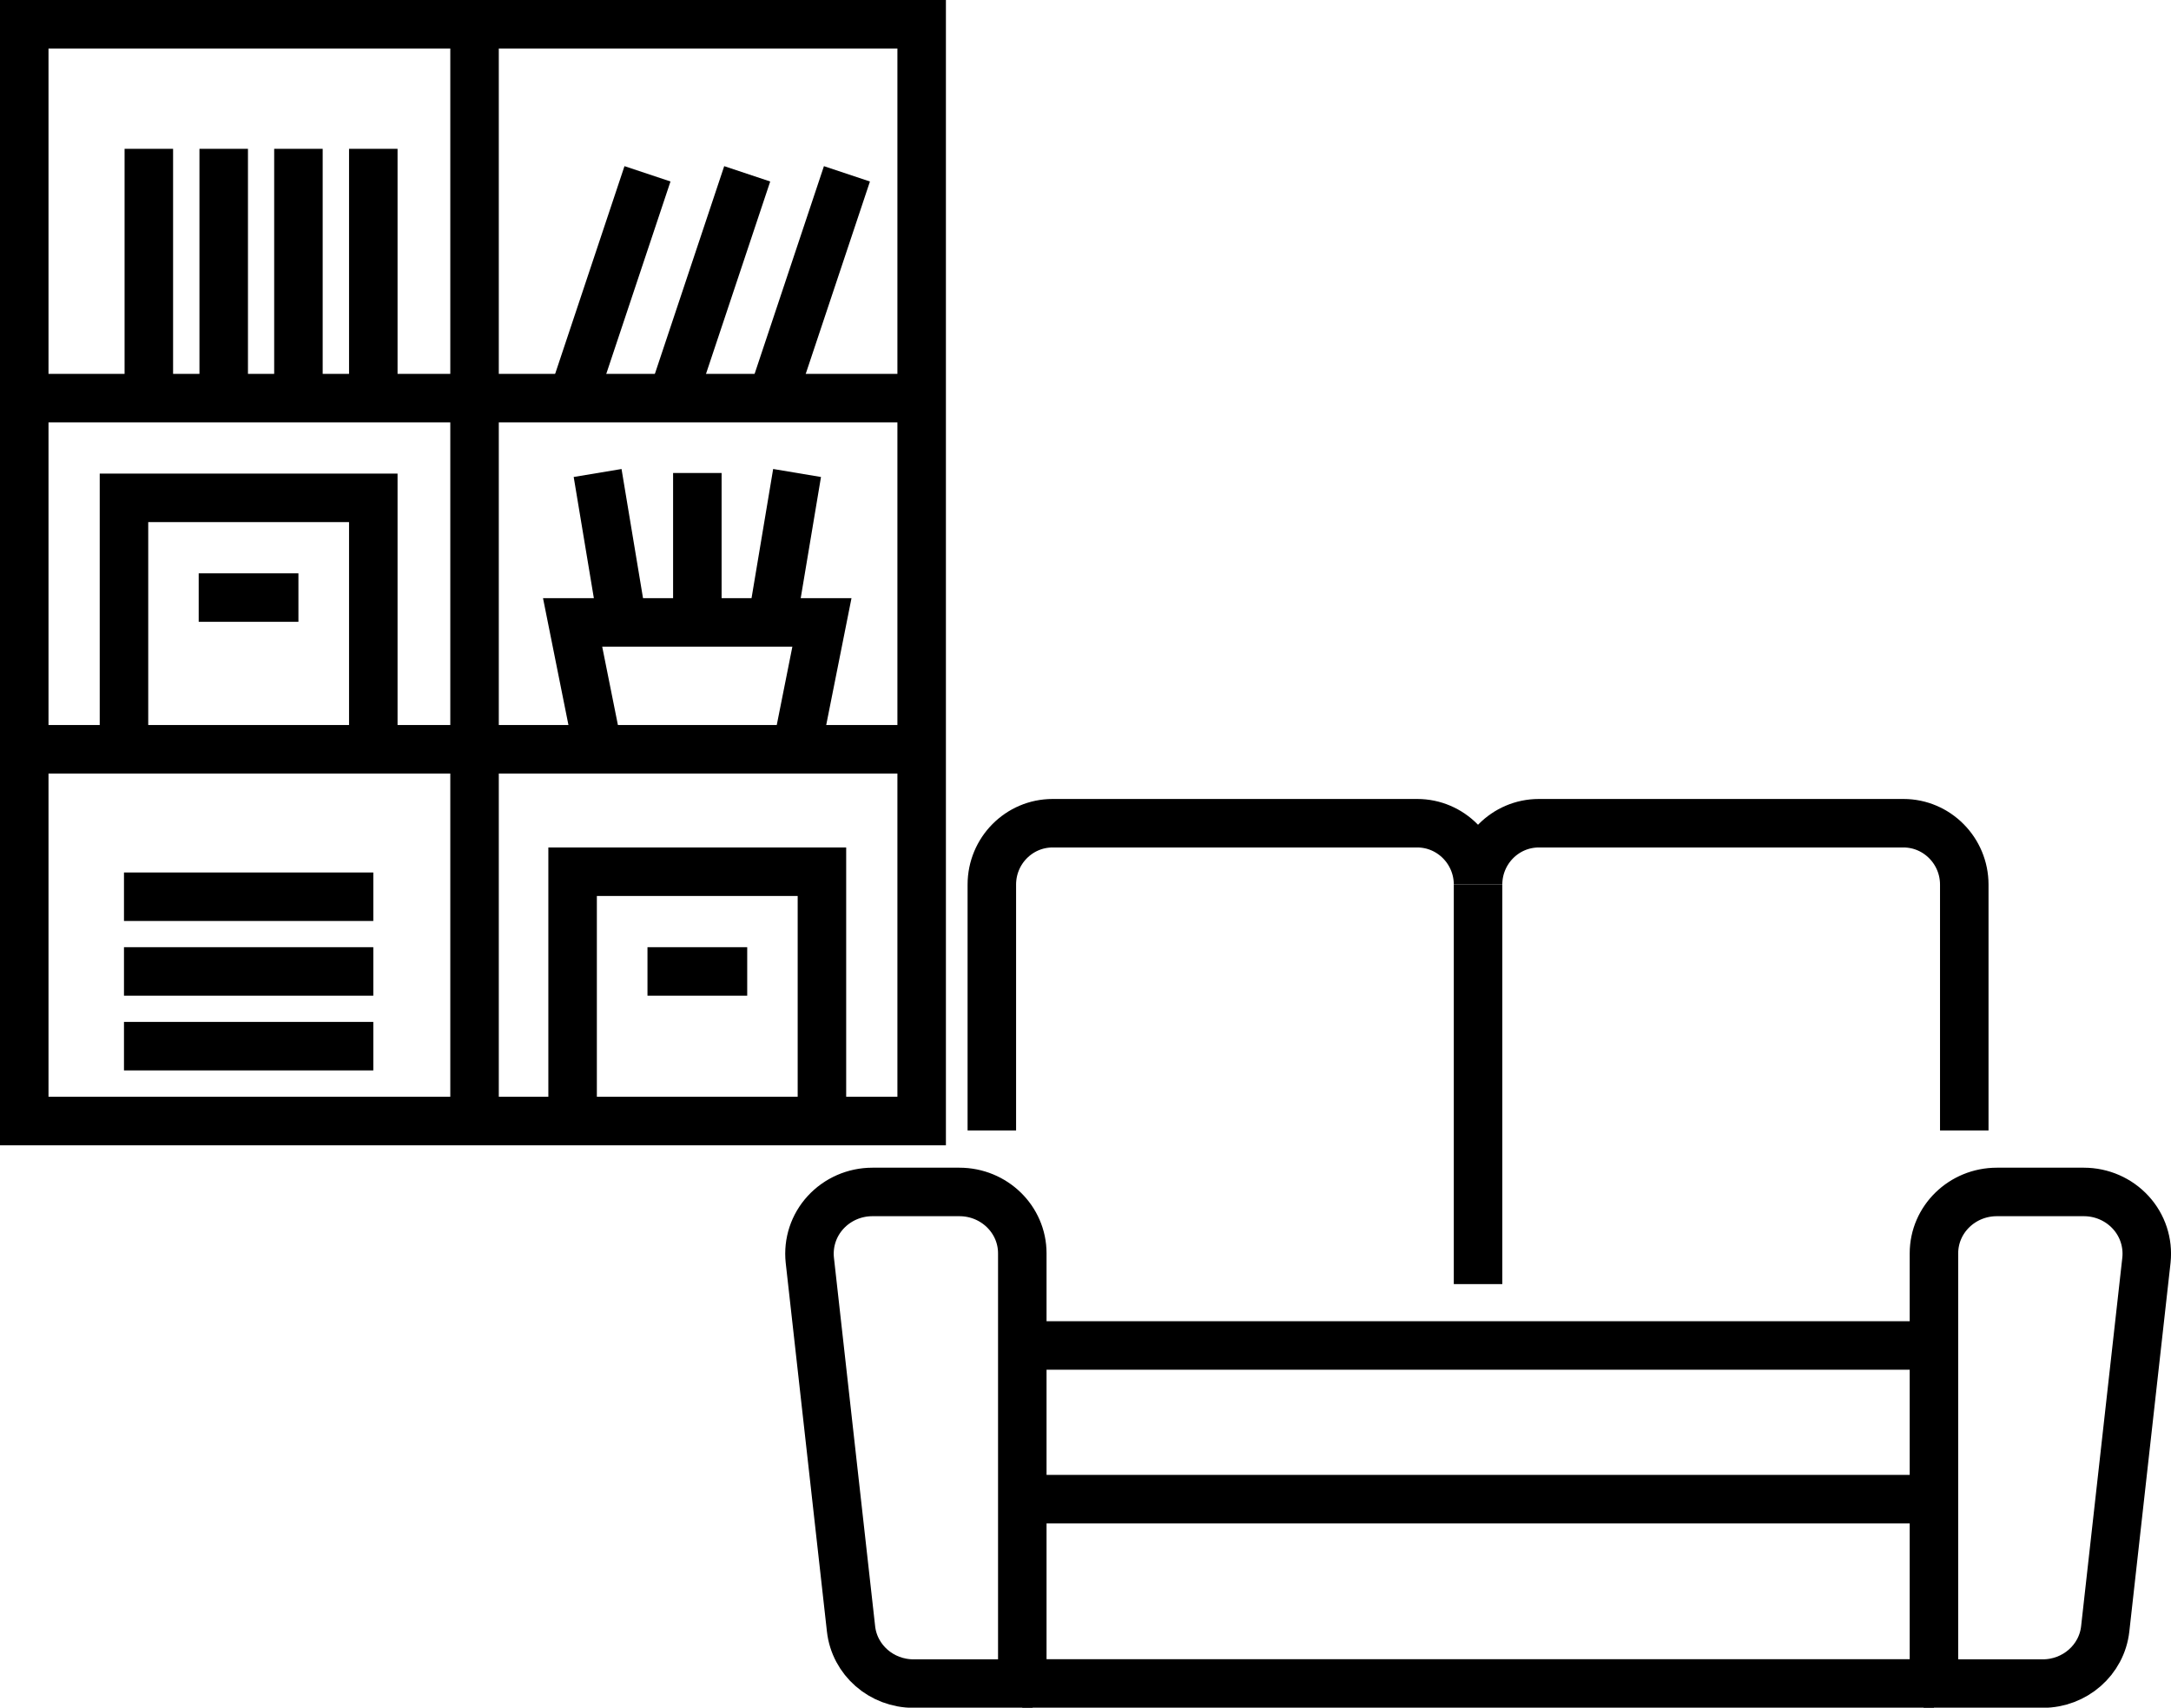
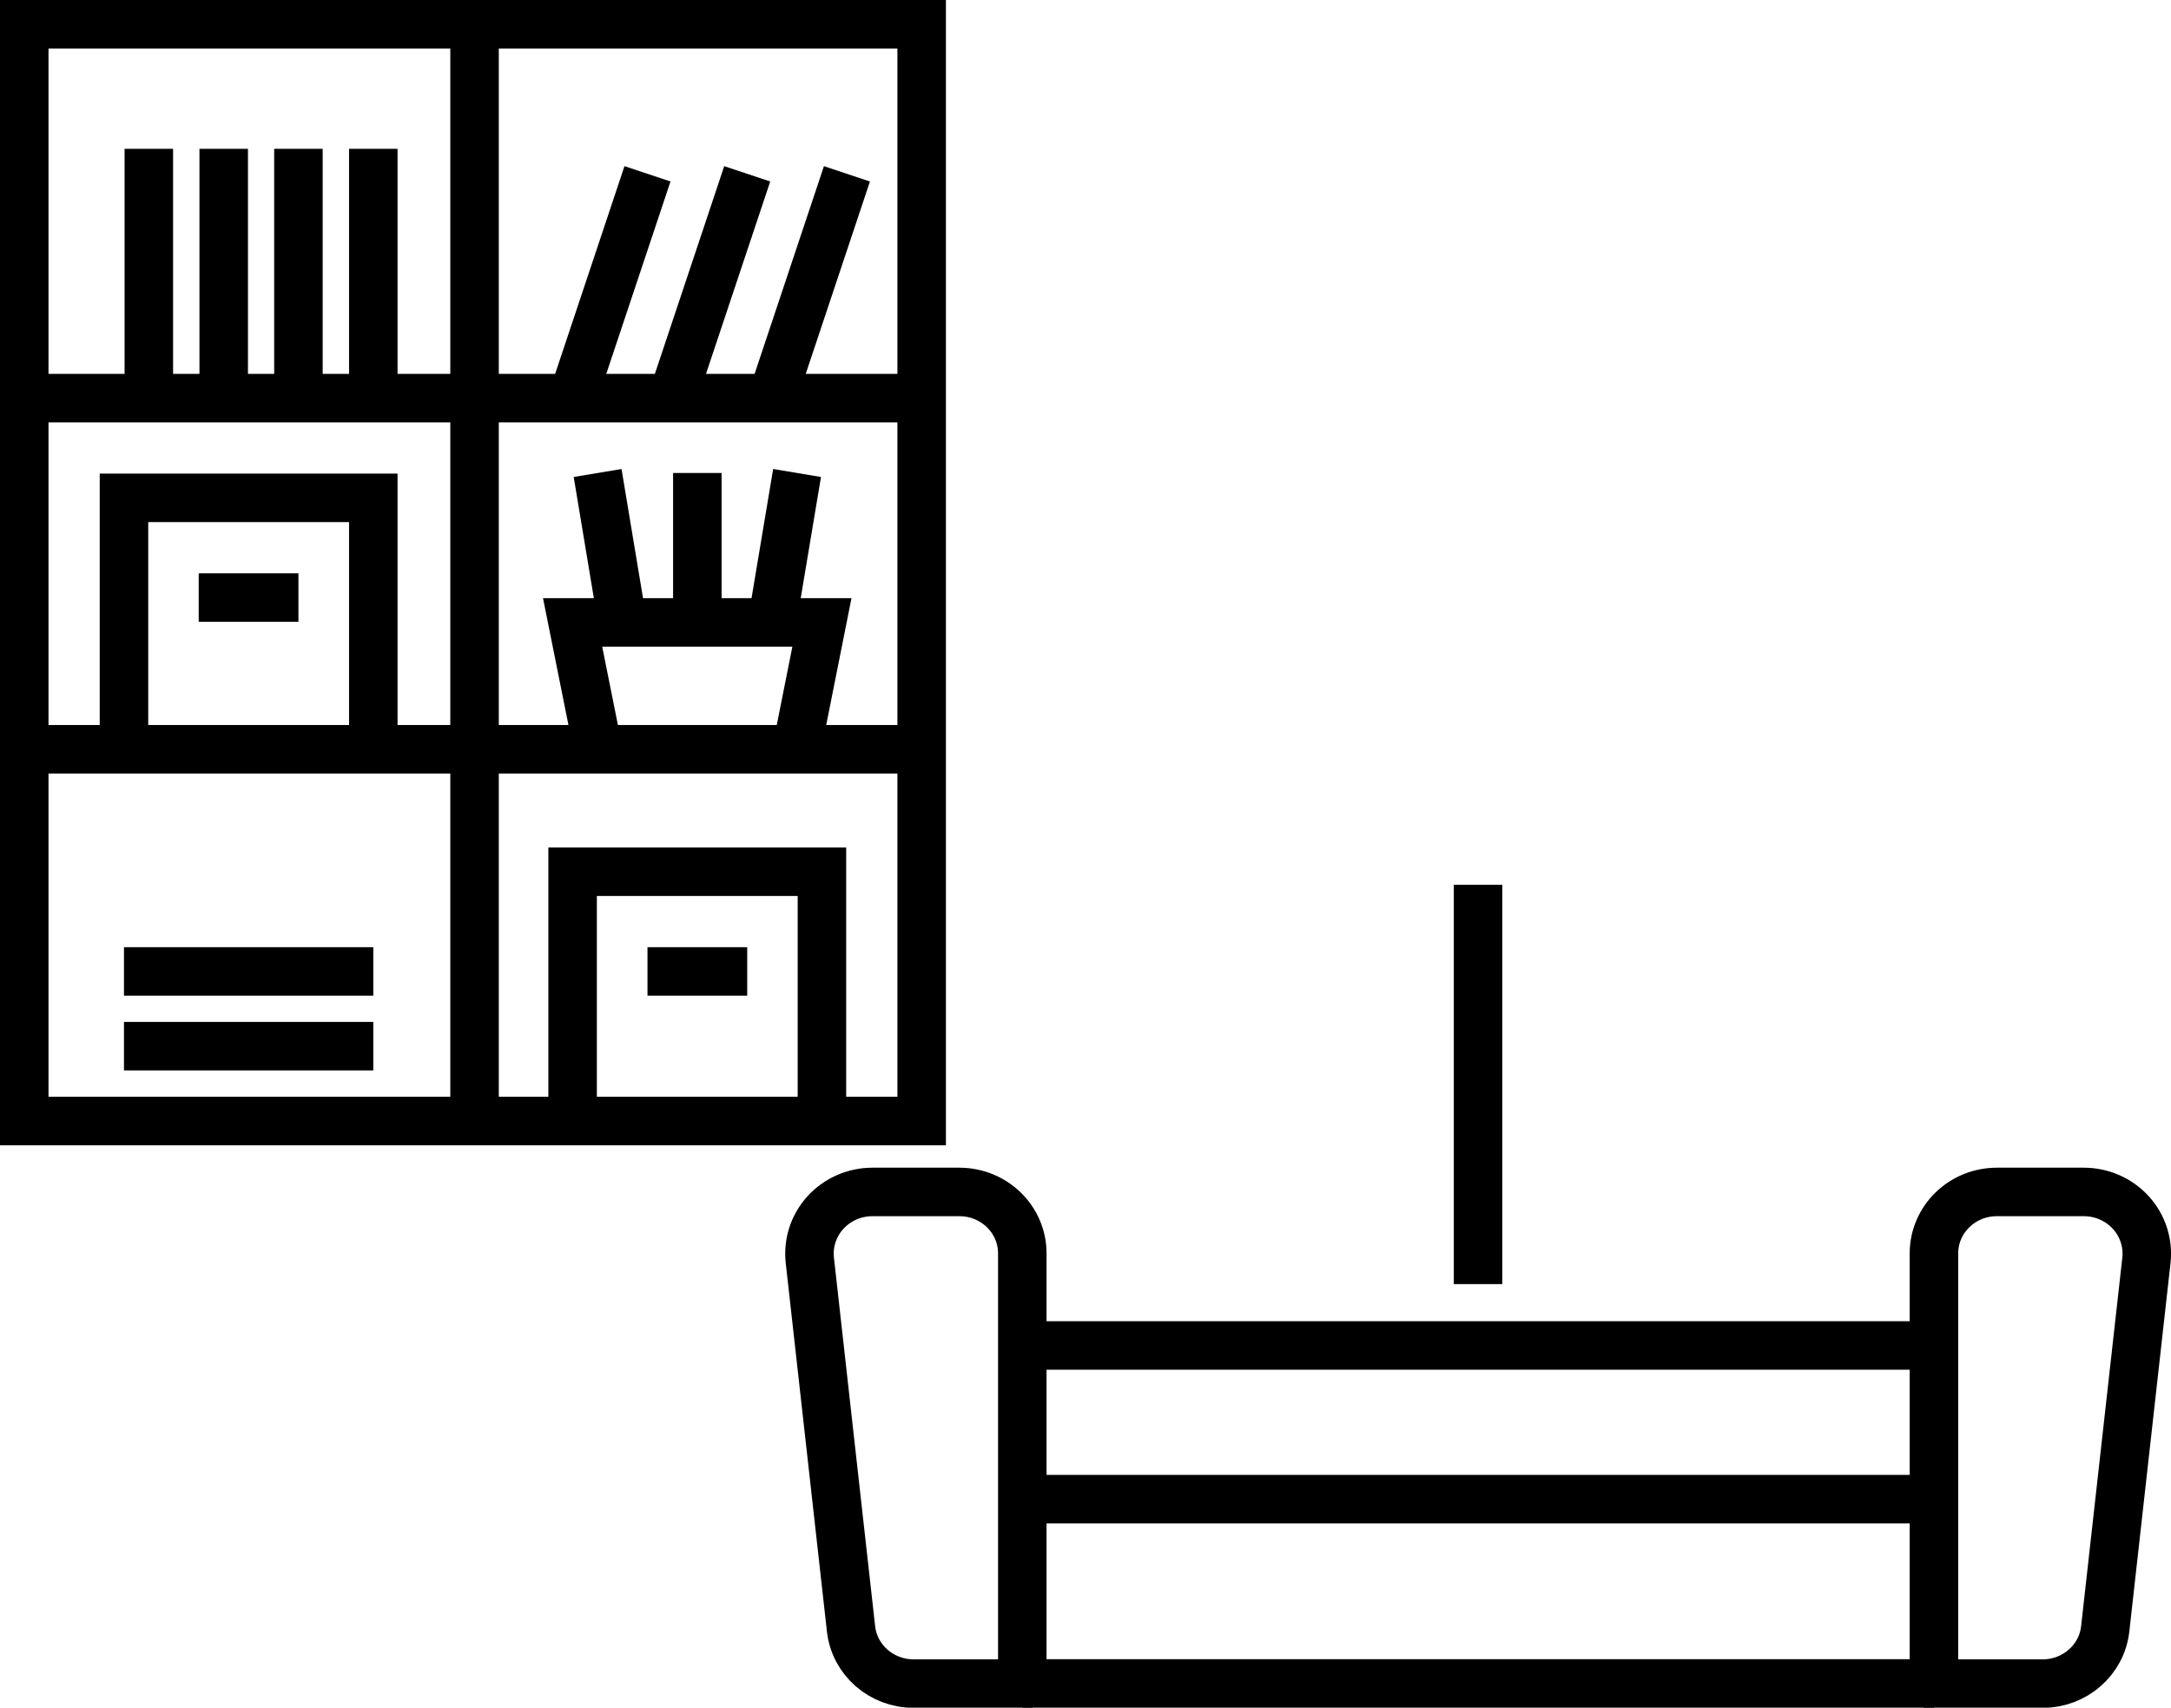
<svg xmlns="http://www.w3.org/2000/svg" id="_レイヤー_2" viewBox="0 0 143.24 112.68">
  <defs>
    <style>.cls-1{fill:none;stroke:#000;stroke-miterlimit:10;stroke-width:3.2px;}</style>
  </defs>
  <g id="_レイヤー_1-2">
    <polyline class="cls-1" points="39.43 49.3 37.78 41.07 54.23 41.07 52.59 49.3" />
    <line class="cls-1" x1="55.88" y1="11.47" x2="50.94" y2="26.27" />
    <line class="cls-1" x1="49.3" y1="11.47" x2="44.36" y2="26.27" />
    <line class="cls-1" x1="42.72" y1="11.47" x2="37.78" y2="26.27" />
    <rect class="cls-1" x="1.6" y="1.6" width="59.21" height="72.37" />
    <line class="cls-1" x1="31.31" y1="1.6" x2="31.31" y2="73.97" />
    <line class="cls-1" x1="1.6" y1="26.27" x2="60.81" y2="26.27" />
    <line class="cls-1" x1="1.6" y1="49.44" x2="60.81" y2="49.44" />
    <line class="cls-1" x1="24.63" y1="9.82" x2="24.63" y2="26.27" />
    <line class="cls-1" x1="19.69" y1="9.82" x2="19.69" y2="26.27" />
    <line class="cls-1" x1="14.76" y1="9.82" x2="14.76" y2="26.27" />
-     <line class="cls-1" x1="8.18" y1="59.17" x2="24.63" y2="59.17" />
    <line class="cls-1" x1="8.18" y1="64.1" x2="24.63" y2="64.1" />
    <line class="cls-1" x1="8.18" y1="69.03" x2="24.63" y2="69.03" />
    <line class="cls-1" x1="9.82" y1="9.82" x2="9.82" y2="26.27" />
    <line class="cls-1" x1="46.01" y1="31.21" x2="46.01" y2="41.07" />
    <line class="cls-1" x1="52.59" y1="31.21" x2="50.94" y2="41.07" />
    <line class="cls-1" x1="39.43" y1="31.21" x2="41.07" y2="41.07" />
    <polyline class="cls-1" points="24.63 49.3 24.63 32.85 8.18 32.85 8.18 49.3" />
    <line class="cls-1" x1="19.69" y1="39.43" x2="13.11" y2="39.43" />
    <polyline class="cls-1" points="54.23 73.97 54.23 57.52 37.78 57.52 37.78 73.97" />
    <line class="cls-1" x1="49.3" y1="64.1" x2="42.72" y2="64.1" />
    <path class="cls-1" d="M127.6,111.08v-28.38c0-2.24,1.86-4.05,4.15-4.05h5.74c1.18,0,2.3.49,3.09,1.35.79.86,1.16,2,1.04,3.15l-2.72,24.33c-.23,2.06-2.01,3.61-4.12,3.61h-7.17Z" />
    <path class="cls-1" d="M67.45,111.08v-28.38c0-2.24-1.86-4.05-4.15-4.05h-5.74c-1.18,0-2.3.49-3.09,1.35-.79.86-1.16,2-1.04,3.15l2.72,24.33c.23,2.06,2.01,3.61,4.12,3.61h7.17Z" />
    <line class="cls-1" x1="127.6" y1="111.08" x2="67.45" y2="111.08" />
    <line class="cls-1" x1="127.6" y1="98.92" x2="67.45" y2="98.92" />
    <line class="cls-1" x1="127.6" y1="88.78" x2="67.45" y2="88.78" />
-     <path class="cls-1" d="M65.44,74.59v-16.22c0-2.24,1.8-4.05,4.01-4.05h24.06c2.21,0,4.01,1.82,4.01,4.05,0-2.24,1.8-4.05,4.01-4.05h24.06c2.21,0,4.01,1.82,4.01,4.05v16.22" />
    <line class="cls-1" x1="97.52" y1="58.38" x2="97.52" y2="84.73" />
  </g>
</svg>